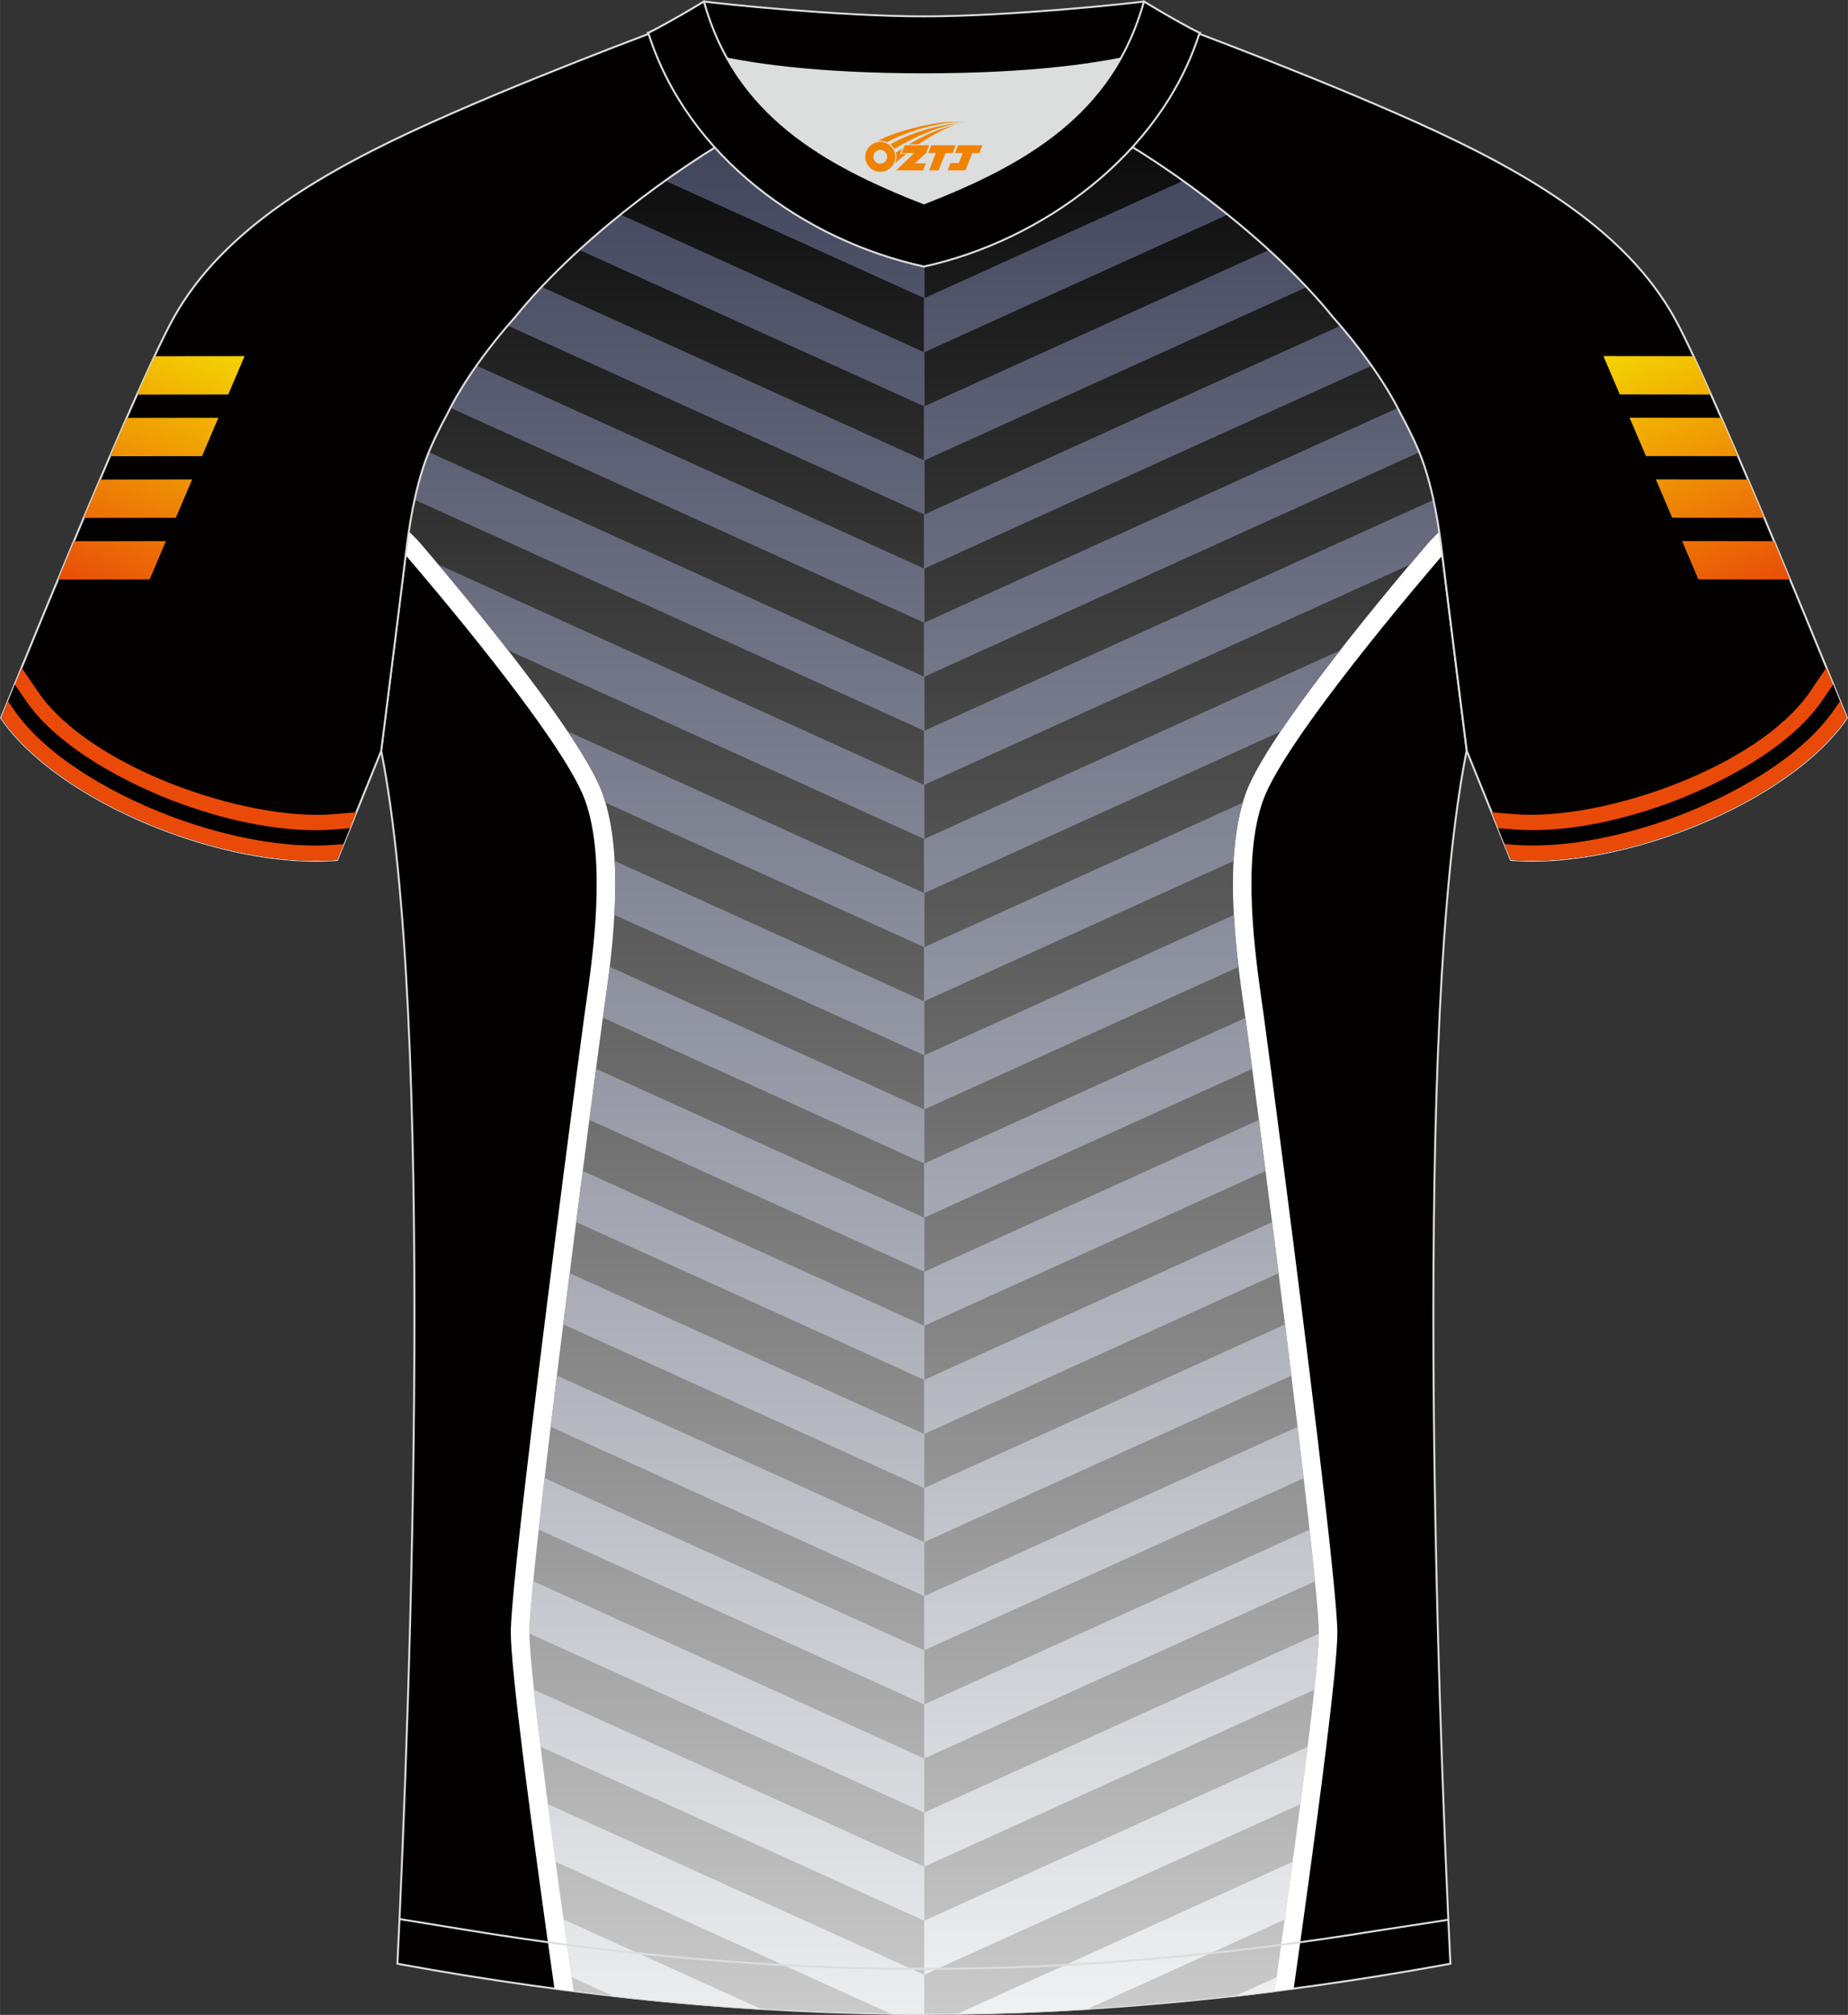
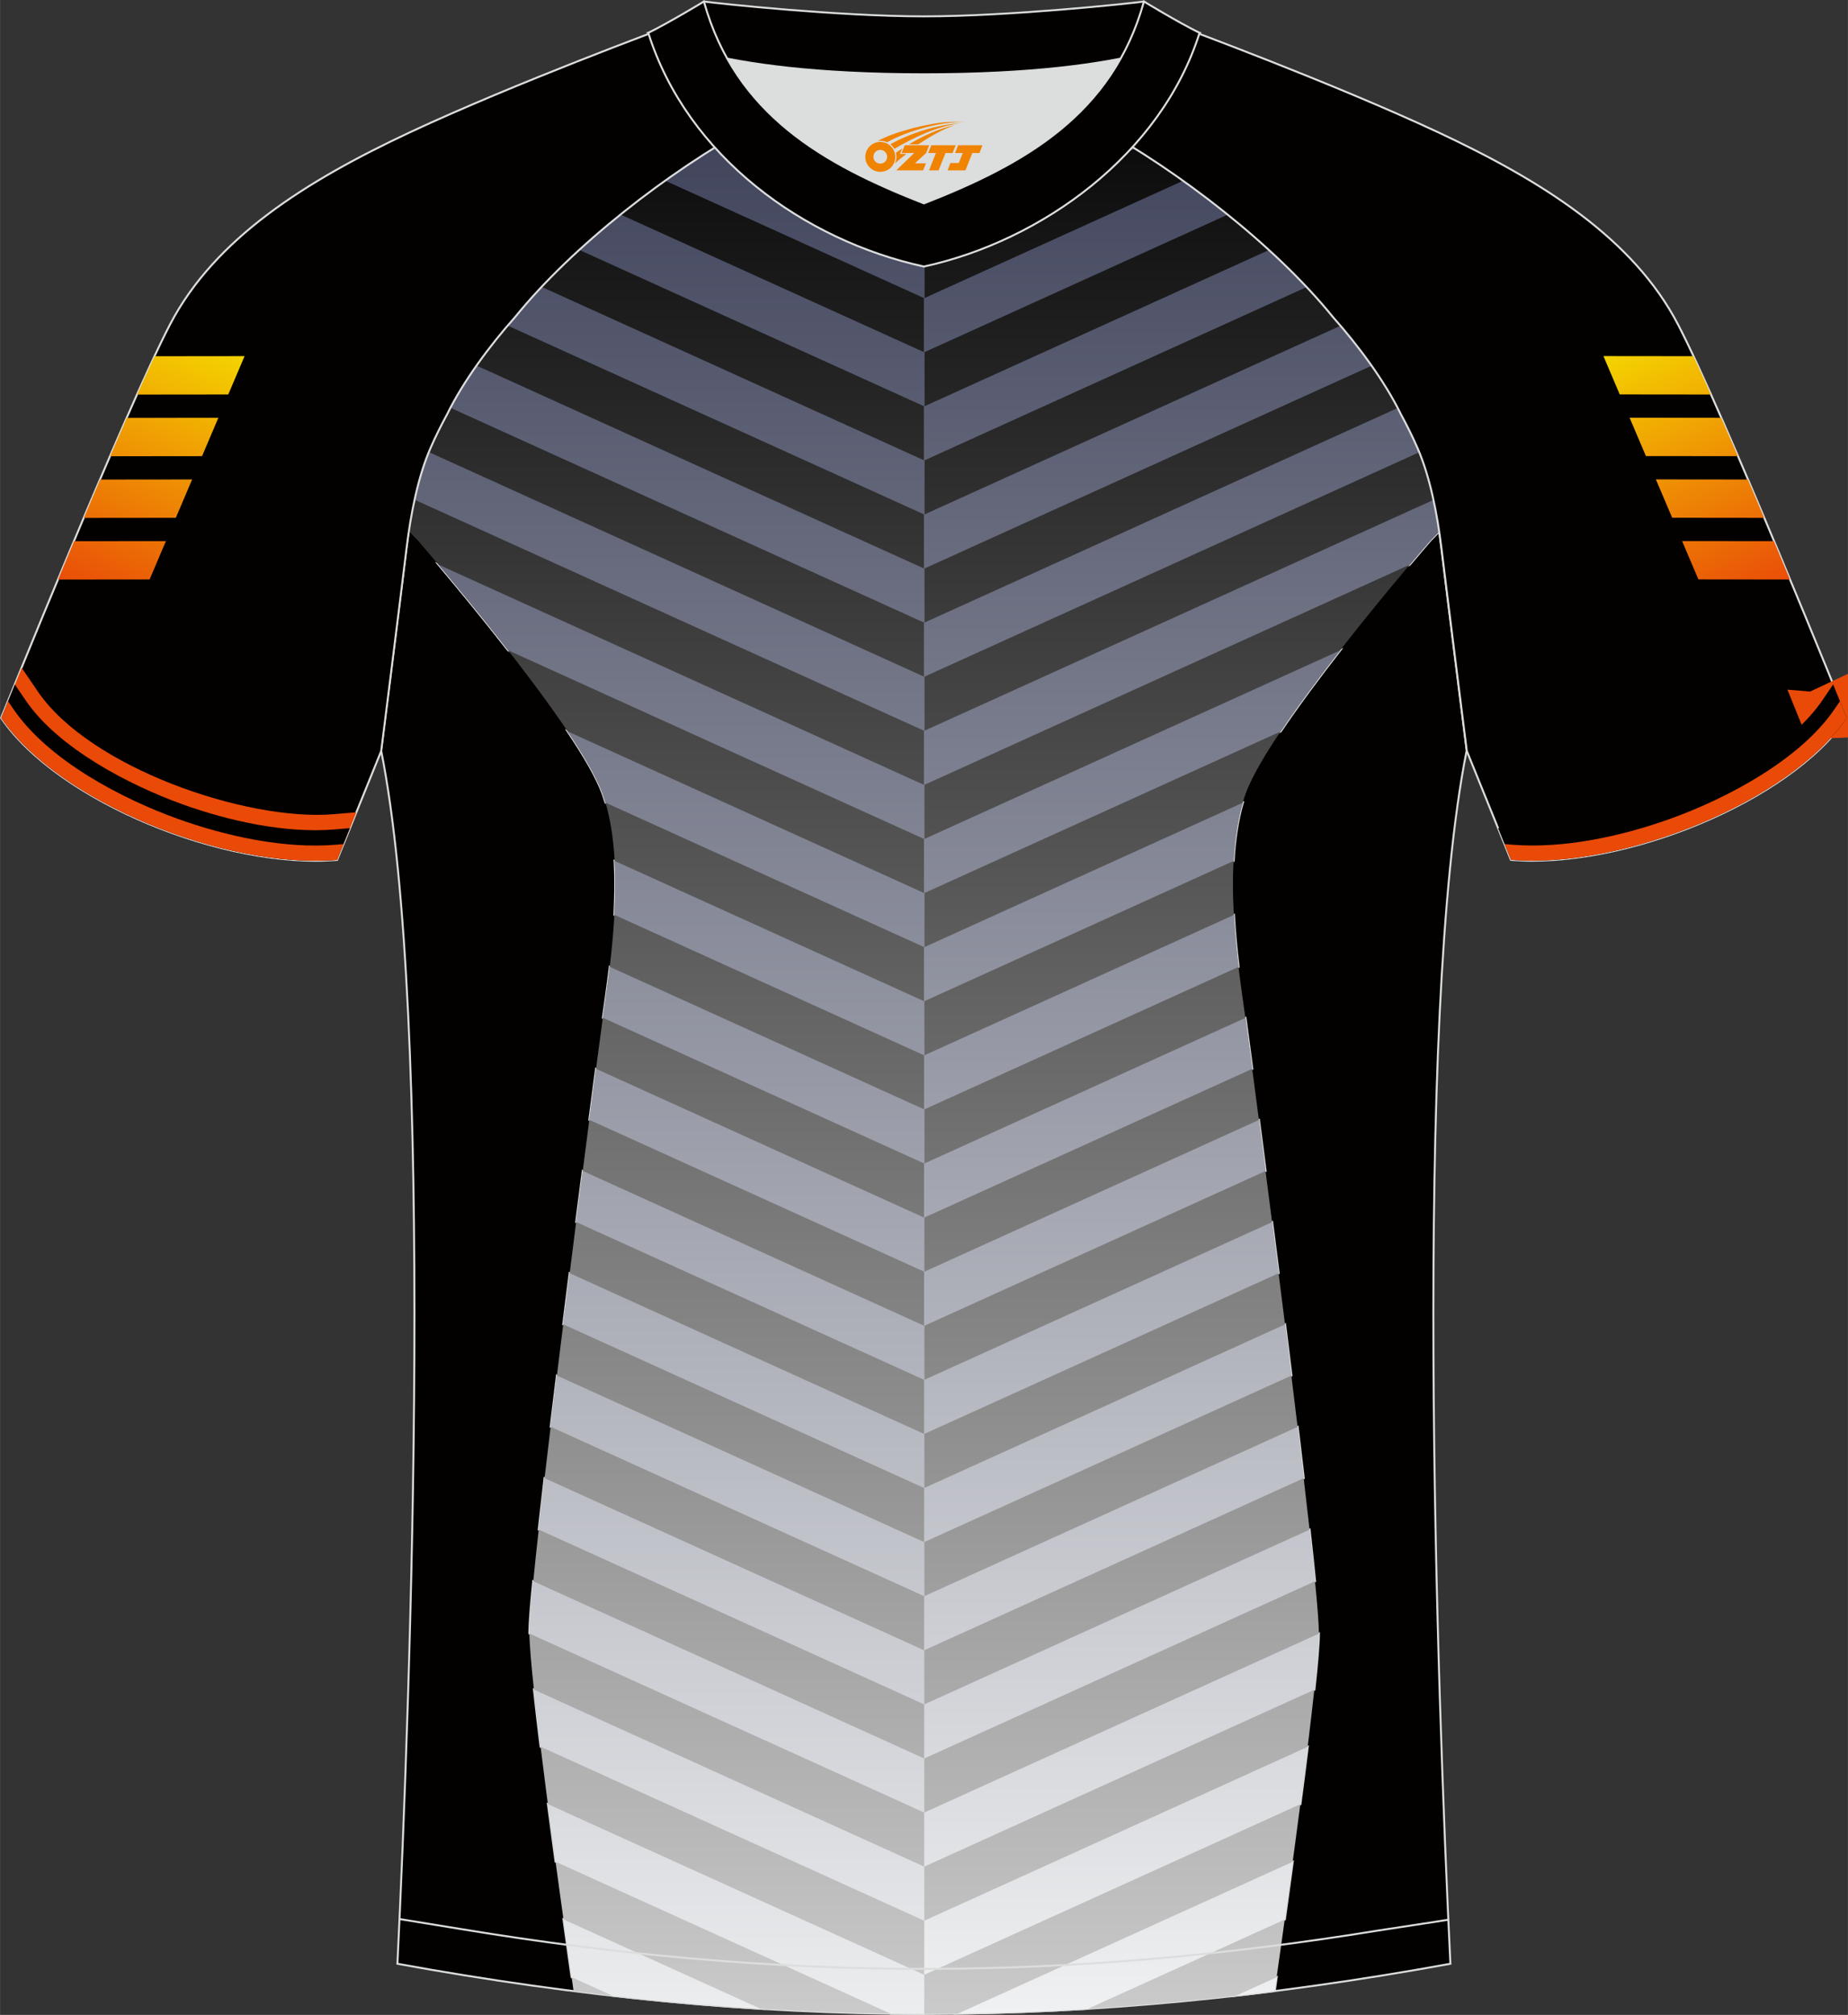
<svg xmlns="http://www.w3.org/2000/svg" version="1.1" x="0px" y="0px" width="378px" height="412px" viewBox="0 0 378.45 412.51" enable-background="new 0 0 378.45 412.51" xml:space="preserve">
  <rect x="0" y="0" width="378.45" height="412.51" fill="#333333" stroke="none" />
  <g id="画板的参考线">
</g>
  <g id="图层_1">
    <path fill-rule="evenodd" clip-rule="evenodd" fill="#030000" stroke="#DCDDDD" stroke-width="0.4" stroke-miterlimit="22.926" d="   M295.19,112.27c1.29,10.61,4.91,39.3,5.18,41.36c-11,54.76-6.05,192.65-3.34,248.41c-37.29,6.8-72.56,10.24-107.83,10.28   c-35.27-0.04-70.55-3.48-107.82-10.28c2.71-55.76,7.66-193.65-3.34-248.41c0.26-2.07,3.88-30.75,5.18-41.36   c0.86-7.07,2.34-14.65,4.9-20.51c1.02-2.35,2.17-4.67,3.44-6.99c3.3-6.79,8.89-14.24,13.87-19.82   c12.04-14.86,31.64-29.9,48.21-39.02c4,3.46,8.52,6.69,13.73,9.68l1.89,1.05c6.17,2.95,13.14,4.42,19.96,4.43   c6.82-0.02,13.79-1.49,19.96-4.43l1.89-1.05c5.21-2.99,9.72-6.24,13.72-9.68c16.58,9.11,36.18,24.14,48.21,39.02   c4.98,5.58,10.57,13.04,13.87,19.82c1.26,2.31,2.42,4.64,3.44,6.99C292.85,97.62,294.33,105.21,295.19,112.27z" />
    <g>
      <g>
        <path fill-rule="evenodd" clip-rule="evenodd" fill="#030000" stroke="#DCDDDD" stroke-width="0.4" stroke-miterlimit="22.926" d="     M189.28,412.31h-0.01c-2.29,0-4.58-0.02-6.88-0.05l-68.62-31.11c-0.53-3.91-1.06-7.89-1.57-11.79l77.08,34.94L189.28,412.31     L189.28,412.31z M155.75,411.25l-40.36-18.29c0.59,4.27,1.16,8.29,1.66,11.83l8.39,3.8     C135.62,409.74,145.71,410.63,155.75,411.25L155.75,411.25z M84.92,102.32c0.75-3.46,1.71-6.8,2.92-9.75l101.49,46.01l0,11.07     L84.92,102.32L84.92,102.32z M92.26,83.5l97.07,44.01l0-11.07L97.61,74.86C95.6,77.7,93.75,80.65,92.26,83.5L92.26,83.5z      M103.99,66.67l85.35,38.69l0-11.07l-78.41-35.55c-1.94,2.06-3.76,4.13-5.44,6.2C105,65.5,104.49,66.08,103.99,66.67     L103.99,66.67z M118.64,51.17c2.71-2.48,5.54-4.9,8.45-7.24l62.25,28.22l0,11.07L118.64,51.17L118.64,51.17z M136.23,37     c3.29-2.35,6.61-4.56,9.87-6.6l43.25,19.61l0,11.07L136.23,37L136.23,37z M110.7,357.61l78.58,35.62l0-11.07l-79.94-36.24     C109.71,349.39,110.18,353.35,110.7,357.61L110.7,357.61z M108.41,334.43l80.87,36.66l0-11.07l-80.09-36.3     c-0.5,5.07-0.79,8.77-0.79,10.51L108.41,334.43L108.41,334.43z M110.32,313.15c0.36-3.27,0.77-6.81,1.2-10.53l77.77,35.26     l0,11.07L110.32,313.15L110.32,313.15z M112.77,292.11c0.41-3.42,0.84-6.94,1.28-10.49l75.25,34.11l0,11.07L112.77,292.11     L112.77,292.11z M115.34,271.13l73.96,33.53l0-11.07l-72.64-32.93C116.22,264.12,115.78,267.62,115.34,271.13L115.34,271.13z      M117.99,250.19l71.32,32.33l0-11.07l-69.97-31.72C118.9,243.07,118.45,246.58,117.99,250.19L117.99,250.19z M120.69,229.27     c0.51-3.92,0.97-7.44,1.37-10.45l67.25,30.49l0,11.07L120.69,229.27L120.69,229.27z M123.46,208.37l65.86,29.85l0-11.07     l-64.45-29.21C124.39,201.99,123.85,205.59,123.46,208.37L123.46,208.37z M125.82,187.3c0.2-3.65,0.25-7.4,0.05-11.05     l63.44,28.76l0,11.07L125.82,187.3L125.82,187.3z M124,164.33l65.33,29.61l0-11.07l-73.08-33.13c3.37,5.01,6.01,9.53,7.17,12.79     C123.62,163.11,123.81,163.72,124,164.33L124,164.33z M104.05,133.14l85.27,38.66l0-11.07L89.79,115.6     C93.33,119.8,98.65,126.22,104.05,133.14z" />
        <path fill-rule="evenodd" clip-rule="evenodd" fill="#030000" stroke="#DCDDDD" stroke-width="0.4" stroke-miterlimit="22.926" d="     M261.06,407.63c-2.66,0.34-5.31,0.66-7.96,0.96l8.36-3.79L261.06,407.63L261.06,407.63z M222.79,411.26l40.34-18.29     c0.53-3.78,1.07-7.76,1.62-11.81l-68.6,31.1C205.01,412.14,213.88,411.8,222.79,411.26L222.79,411.26z M189.2,41.1l0.09,0     c6.82-0.02,13.79-1.49,19.96-4.43l1.89-1.05c5.21-2.99,9.72-6.24,13.72-9.68c2.48,1.36,5.02,2.86,7.6,4.46L189.2,50.01     L189.2,41.1L189.2,41.1z M242.33,36.99L189.2,61.08l0,11.07l62.27-28.23C248.48,41.51,245.41,39.19,242.33,36.99L242.33,36.99z      M259.92,51.17c2.72,2.48,5.31,5.02,7.71,7.58l-78.43,35.55l0-11.07L259.92,51.17L259.92,51.17z M274.57,66.67     c2.14,2.5,4.34,5.29,6.38,8.18l-91.74,41.59l0-11.07L274.57,66.67L274.57,66.67z M286.3,83.5l-97.09,44.01l0,11.07l101.51-46.02     c-0.11-0.27-0.22-0.54-0.34-0.81c-1.02-2.35-2.18-4.67-3.44-6.99C286.74,84.35,286.52,83.92,286.3,83.5L286.3,83.5z      M293.62,102.32l-104.41,47.33l0,11.07l99.49-45.1c2.6-3.09,4.24-4.97,4.24-4.97l1.84-1.86     C294.47,106.63,294.09,104.45,293.62,102.32L293.62,102.32z M274.45,133.16c-4.3,5.51-8.64,11.33-12.18,16.6l-73.05,33.11     l0-11.07L274.45,133.16L274.45,133.16z M254.52,164.34l-65.3,29.6l0,11.07l63.42-28.75     C252.87,172.06,253.45,167.99,254.52,164.34L254.52,164.34z M252.7,187.31c0.2,3.71,0.56,7.33,0.96,10.64l-64.42,29.2l0-11.07     L252.7,187.31L252.7,187.31z M255.06,208.39l-65.83,29.84l0,11.07l67.23-30.48c-0.66-5.03-1.14-8.62-1.35-10.13L255.06,208.39     L255.06,208.39z M257.83,229.28c0.42,3.24,0.88,6.75,1.36,10.46l-69.95,31.71l0-11.07L257.83,229.28L257.83,229.28z      M260.53,250.2l-71.29,32.32l0,11.07l72.62-32.92C261.41,257.12,260.97,253.61,260.53,250.2L260.53,250.2z M263.18,271.14     l-73.93,33.51l0,11.07l75.23-34.1C264.05,278.16,263.62,274.65,263.18,271.14L263.18,271.14z M265.75,292.12     c0.44,3.62,0.85,7.14,1.25,10.51l-77.75,35.24l0-11.07L265.75,292.12L265.75,292.12z M268.2,313.16     c0.44,3.95,0.81,7.5,1.12,10.57l-80.06,36.29l0-11.07L268.2,313.16L268.2,313.16z M270.11,334.44     c-0.02,2.21-0.37,6.28-0.93,11.49l-79.92,36.23l0-11.07L270.11,334.44L270.11,334.44z M267.82,357.62     c-0.46,3.74-0.97,7.71-1.5,11.75l-77.05,34.93l0-11.07L267.82,357.62z" />
      </g>
-       <path fill-rule="evenodd" clip-rule="evenodd" fill="#FFFFFF" d="M113.54,407.11c-1.79-12.55-4.55-32.35-6.58-48.79    c-1.38-11.17-2.36-20.44-2.36-24.1c0-4.42,1.74-20.49,4.05-39.8c4.11-34.39,10.08-79.68,10.99-86.27    c0.19-1.39,0.25-1.78,0.32-2.29c1.5-10.54,4.24-29.74-0.13-41.97c-4.5-12.6-33.11-45.98-36.73-50.18l0.17-1.43    c0.86-7.07,2.34-14.65,4.9-20.51c1.02-2.35,2.17-4.67,3.44-6.99c3.3-6.79,8.89-14.24,13.87-19.82    c12.04-14.86,31.64-29.9,48.21-39.02c4,3.46,8.52,6.69,13.73,9.68l1.89,1.05c6.17,2.95,13.14,4.42,19.96,4.43    c6.82-0.02,13.79-1.49,19.96-4.43l1.89-1.05c5.21-2.99,9.72-6.24,13.72-9.68c16.58,9.11,36.18,24.14,48.21,39.02    c4.98,5.58,10.57,13.04,13.87,19.82c1.26,2.31,2.42,4.64,3.44,6.99c2.54,5.86,4.03,13.45,4.88,20.51l0.17,1.41    c-3.53,4.09-32.25,37.58-36.76,50.21c-4.37,12.23-1.63,31.43-0.13,41.97c0.07,0.51,0.13,0.9,0.32,2.29    c0.91,6.6,6.88,51.89,10.99,86.27c2.31,19.31,4.05,35.39,4.05,39.8c0,3.67-0.98,12.93-2.36,24.1    c-2.03,16.44-4.79,36.24-6.58,48.79c-25.71,3.43-50.71,5.17-75.71,5.19C164.27,412.28,139.26,410.54,113.54,407.11L113.54,407.11z     M114.5,357.34c1.82,14.79,4.47,33.79,6.31,46.75c11.17,1.37,22.16,2.41,33.03,3.12c11.94,0.78,23.73,1.18,35.44,1.19    c11.7-0.01,23.49-0.41,35.43-1.19c10.86-0.71,21.85-1.75,33.02-3.12c1.84-12.96,4.49-31.96,6.31-46.75    c1.33-10.75,2.27-19.65,2.27-23.12c0-4.08-1.72-19.83-3.99-38.85c-4.15-34.69-10.06-79.63-10.96-86.12l-0.32-2.26    c-1.6-11.23-4.52-31.7,0.52-45.8c5.31-14.86,38.48-53.03,38.58-53.14l0.18-0.18l0.43-0.43c-0.41-2.44-0.9-4.85-1.49-7.13    c-0.65-2.5-1.41-4.87-2.32-6.95c-0.47-1.07-0.98-2.18-1.55-3.32l-0.01,0c-0.57-1.15-1.15-2.26-1.74-3.34l-0.07-0.17    c-1.43-2.94-3.34-6.05-5.46-9.08c-2.46-3.51-5.21-6.93-7.81-9.84l-0.12-0.15c-5.55-6.86-12.84-13.81-20.72-20.19    c-7.9-6.39-16.32-12.15-24.14-16.63c-1.47,1.2-3.03,2.38-4.67,3.54c-2.38,1.68-4.91,3.31-7.63,4.87l-0.04,0.03l-1.89,1.05    l-0.21,0.11c-3.32,1.58-6.83,2.76-10.41,3.56h-0.01c-3.63,0.81-7.39,1.21-11.14,1.23c-3.75-0.01-7.5-0.41-11.13-1.22h-0.01    c-3.58-0.8-7.09-1.98-10.41-3.57l-0.21-0.11l-1.89-1.05l-0.04-0.03c-2.71-1.56-5.25-3.18-7.63-4.87    c-1.61-1.14-3.17-2.32-4.67-3.55c-7.82,4.48-16.24,10.24-24.14,16.63c-7.89,6.38-15.18,13.34-20.74,20.2l-0.12,0.15    c-2.6,2.92-5.35,6.33-7.81,9.84c-2.12,3.03-4.03,6.14-5.46,9.08l-0.09,0.17c-0.55,1-1.12,2.1-1.73,3.33    c-0.56,1.15-1.08,2.26-1.55,3.34c-0.98,2.25-1.8,4.81-2.48,7.5c-0.53,2.09-0.97,4.32-1.35,6.59l0.41,0.41l0.18,0.18    c0.1,0.11,33.27,38.27,38.58,53.14c5.03,14.1,2.12,34.57,0.52,45.8l-0.32,2.26c-0.9,6.49-6.82,51.43-10.96,86.12    c-2.27,19.03-3.99,34.77-3.99,38.85C112.22,337.7,113.17,346.59,114.5,357.34z" />
      <linearGradient id="SVGID_1_" gradientUnits="userSpaceOnUse" x1="189.271" y1="19.556" x2="189.271" y2="423.163">
        <stop offset="2.052611e-03" style="stop-color:#070707" />
        <stop offset="1" style="stop-color:#D0D0D0" />
      </linearGradient>
      <path fill-rule="evenodd" clip-rule="evenodd" fill="url(#SVGID_1_)" d="M117.46,407.62c-3.02-21.13-9.05-64.48-9.05-73.4    c0-11.9,13.59-115.35,15-125.53c1.41-10.17,5.05-32.02,0-46.17s-37.85-51.88-37.85-51.88l-1.82-1.84    c0.9-6.02,2.29-12.14,4.44-17.06c1.02-2.35,2.17-4.67,3.44-6.99c3.3-6.79,8.89-14.24,13.87-19.82    c12.04-14.86,31.64-29.9,48.21-39.02c4,3.46,8.52,6.69,13.73,9.68l1.89,1.05c6.17,2.95,13.14,4.42,19.96,4.43    c6.82-0.02,13.79-1.49,19.96-4.43l1.89-1.05c5.21-2.99,9.72-6.24,13.72-9.68c16.58,9.11,36.18,24.14,48.21,39.02    c4.98,5.58,10.57,13.04,13.87,19.82c1.26,2.31,2.42,4.64,3.44,6.99c2.13,4.91,3.52,11.03,4.41,17.03l-1.84,1.86    c0,0-32.79,37.73-37.85,51.88c-5.05,14.15-1.41,35.99,0,46.17c1.41,10.17,15,113.62,15,125.53c0,8.93-6.03,52.28-9.05,73.41    c-24.34,3.09-48.06,4.66-71.79,4.68C165.54,412.28,141.8,410.72,117.46,407.62z" />
      <linearGradient id="SVGID_2_" gradientUnits="userSpaceOnUse" x1="137.136" y1="17.466" x2="137.136" y2="428.734">
        <stop offset="0" style="stop-color:#3C4058" />
        <stop offset="0.986" style="stop-color:#F1F2F3" />
      </linearGradient>
      <path fill-rule="evenodd" clip-rule="evenodd" fill="url(#SVGID_2_)" d="M189.28,412.31h-0.01c-2.29,0-4.58-0.02-6.88-0.05    l-68.62-31.11c-0.53-3.91-1.06-7.89-1.57-11.79l77.08,34.94L189.28,412.31L189.28,412.31z M155.75,411.25l-40.36-18.29    c0.59,4.27,1.16,8.29,1.66,11.83l8.39,3.8C135.62,409.74,145.71,410.63,155.75,411.25L155.75,411.25z M84.92,102.32    c0.75-3.46,1.71-6.8,2.92-9.75l101.49,46.01l0,11.07L84.92,102.32L84.92,102.32z M92.26,83.5l97.07,44.01l0-11.07L97.61,74.86    C95.6,77.7,93.75,80.65,92.26,83.5L92.26,83.5z M103.99,66.67l85.35,38.69l0-11.07l-78.41-35.55c-1.94,2.06-3.76,4.13-5.44,6.2    C105,65.5,104.49,66.08,103.99,66.67L103.99,66.67z M118.64,51.17c2.71-2.48,5.54-4.9,8.45-7.24l62.25,28.22l0,11.07L118.64,51.17    L118.64,51.17z M136.23,37c3.29-2.35,6.61-4.56,9.87-6.6l43.25,19.61l0,11.07L136.23,37L136.23,37z M110.7,357.61l78.58,35.62    l0-11.07l-79.94-36.24C109.71,349.39,110.18,353.35,110.7,357.61L110.7,357.61z M108.41,334.43l80.87,36.66l0-11.07l-80.09-36.3    c-0.5,5.07-0.79,8.77-0.79,10.51L108.41,334.43L108.41,334.43z M110.32,313.15c0.36-3.27,0.77-6.81,1.2-10.53l77.77,35.26l0,11.07    L110.32,313.15L110.32,313.15z M112.77,292.11c0.41-3.42,0.84-6.94,1.28-10.49l75.25,34.11l0,11.07L112.77,292.11L112.77,292.11z     M115.34,271.13l73.96,33.53l0-11.07l-72.64-32.93C116.22,264.12,115.78,267.62,115.34,271.13L115.34,271.13z M117.99,250.19    l71.32,32.33l0-11.07l-69.97-31.72C118.9,243.07,118.45,246.58,117.99,250.19L117.99,250.19z M120.69,229.27    c0.51-3.92,0.97-7.44,1.37-10.45l67.25,30.49l0,11.07L120.69,229.27L120.69,229.27z M123.46,208.37l65.86,29.85l0-11.07    l-64.45-29.21C124.39,201.99,123.85,205.59,123.46,208.37L123.46,208.37z M125.82,187.3c0.2-3.65,0.25-7.4,0.05-11.05l63.44,28.76    l0,11.07L125.82,187.3L125.82,187.3z M124,164.33l65.33,29.61l0-11.07l-73.08-33.13c3.37,5.01,6.01,9.53,7.17,12.79    C123.62,163.11,123.81,163.72,124,164.33L124,164.33z M104.05,133.14l85.27,38.66l0-11.07L89.79,115.6    C93.33,119.8,98.65,126.22,104.05,133.14z" />
      <linearGradient id="SVGID_3_" gradientUnits="userSpaceOnUse" x1="241.996" y1="15.471" x2="241.996" y2="420.192">
        <stop offset="0" style="stop-color:#3C4058" />
        <stop offset="0.986" style="stop-color:#F1F2F3" />
      </linearGradient>
      <path fill-rule="evenodd" clip-rule="evenodd" fill="url(#SVGID_3_)" d="M261.06,407.63c-2.66,0.34-5.31,0.66-7.96,0.96l8.36-3.79    L261.06,407.63L261.06,407.63z M222.79,411.26l40.34-18.29c0.53-3.78,1.07-7.76,1.62-11.81l-68.6,31.1    C205.01,412.14,213.88,411.8,222.79,411.26L222.79,411.26z M189.2,41.1l0.09,0c6.82-0.02,13.79-1.49,19.96-4.43l1.89-1.05    c5.21-2.99,9.72-6.24,13.72-9.68c2.48,1.36,5.02,2.86,7.6,4.46L189.2,50.01L189.2,41.1L189.2,41.1z M242.33,36.99L189.2,61.08    l0,11.07l62.27-28.23C248.48,41.51,245.41,39.19,242.33,36.99L242.33,36.99z M259.92,51.17c2.72,2.48,5.31,5.02,7.71,7.58    l-78.43,35.55l0-11.07L259.92,51.17L259.92,51.17z M274.57,66.67c2.14,2.5,4.34,5.29,6.38,8.18l-91.74,41.59l0-11.07L274.57,66.67    L274.57,66.67z M286.3,83.5l-97.09,44.01l0,11.07l101.51-46.02c-0.11-0.27-0.22-0.54-0.34-0.81c-1.02-2.35-2.18-4.67-3.44-6.99    C286.74,84.35,286.52,83.92,286.3,83.5L286.3,83.5z M293.62,102.32l-104.41,47.33l0,11.07l99.49-45.1    c2.6-3.09,4.24-4.97,4.24-4.97l1.84-1.86C294.47,106.63,294.09,104.45,293.62,102.32L293.62,102.32z M274.45,133.16    c-4.3,5.51-8.64,11.33-12.18,16.6l-73.05,33.11l0-11.07L274.45,133.16L274.45,133.16z M254.52,164.34l-65.3,29.6l0,11.07    l63.42-28.75C252.87,172.06,253.45,167.99,254.52,164.34L254.52,164.34z M252.7,187.31c0.2,3.71,0.56,7.33,0.96,10.64l-64.42,29.2    l0-11.07L252.7,187.31L252.7,187.31z M255.06,208.39l-65.83,29.84l0,11.07l67.23-30.48c-0.66-5.03-1.14-8.62-1.35-10.13    L255.06,208.39L255.06,208.39z M257.83,229.28c0.42,3.24,0.88,6.75,1.36,10.46l-69.95,31.71l0-11.07L257.83,229.28L257.83,229.28z     M260.53,250.2l-71.29,32.32l0,11.07l72.62-32.92C261.41,257.12,260.97,253.61,260.53,250.2L260.53,250.2z M263.18,271.14    l-73.93,33.51l0,11.07l75.23-34.1C264.05,278.16,263.62,274.65,263.18,271.14L263.18,271.14z M265.75,292.12    c0.44,3.62,0.85,7.14,1.25,10.51l-77.75,35.24l0-11.07L265.75,292.12L265.75,292.12z M268.2,313.16c0.44,3.95,0.81,7.5,1.12,10.57    l-80.06,36.29l0-11.07L268.2,313.16L268.2,313.16z M270.11,334.44c-0.02,2.21-0.37,6.28-0.93,11.49l-79.92,36.23l0-11.07    L270.11,334.44L270.11,334.44z M267.82,357.62c-0.46,3.74-0.97,7.71-1.5,11.75l-77.05,34.93l0-11.07L267.82,357.62z" />
    </g>
    <path fill-rule="evenodd" clip-rule="evenodd" fill="#030000" stroke="#DCDDDD" stroke-width="0.4" stroke-miterlimit="22.926" d="   M153.67,25.94c-7.16-6.21-12.62-13.08-17.21-20.36c0,0-31.02,11.46-52.44,21.47C62.6,37.07,43.97,48.81,34.78,66.49   c-9.2,17.69-34.55,80.48-34.55,80.48c11.71,17.17,45.84,30.98,68.8,29.07l9.03-22.29c0,0,3.85-30.47,5.19-41.49   c0.86-7.06,2.34-14.65,4.9-20.51c1.02-2.35,2.18-4.67,3.44-6.99c3.31-6.79,8.89-14.24,13.87-19.82   C117.49,50.09,137.09,35.05,153.67,25.94z" />
    <path fill-rule="evenodd" clip-rule="evenodd" fill="none" stroke="#DCDDDD" stroke-width="0.4" stroke-miterlimit="22.926" stroke-dasharray="2446.848,1223.424" d="   M81.84,392.89c1.32,0.22,11.57,1.88,12.89,2.1c31.29,5.16,62.75,8.1,94.51,8.1c31.24,0,62.19-2.84,92.99-7.85   c1.83-0.3,12.58-1.9,14.41-2.22" />
    <g>
      <path fill-rule="evenodd" clip-rule="evenodd" fill="#E94A08" d="M7.75,141.59c10.59,15.52,42.61,26.59,60.58,25.1l4.65-0.39    l-3.95,9.75c-22.96,1.91-57.07-11.89-68.77-29.05c0,0,1.62-4,4.18-10.26L7.75,141.59z" />
      <path fill-rule="evenodd" clip-rule="evenodd" fill="#030000" d="M5.25,143.39c6.72,9.86,21.35,17.4,32.12,21.28    c9.51,3.42,21.08,5.98,31.19,5.14l3.09-0.26l-2.63,6.49c-22.96,1.91-57.07-11.89-68.77-29.05c0,0,1.04-2.58,2.78-6.85L5.25,143.39    z" />
      <path fill-rule="evenodd" clip-rule="evenodd" fill="#E94A08" d="M2.75,145.19c7.14,10.46,22.17,18.32,33.61,22.44    c9.93,3.57,21.89,6.19,32.45,5.31l1.52-0.13l-1.31,3.23c-22.96,1.91-57.07-11.89-68.77-29.05c0,0,0.5-1.24,1.39-3.43L2.75,145.19z    " />
      <linearGradient id="SVGID_4_" gradientUnits="userSpaceOnUse" x1="42.978" y1="69.112" x2="18.769" y2="123.487">
        <stop offset="0" style="stop-color:#F4D500" />
        <stop offset="1" style="stop-color:#E94A08" />
      </linearGradient>
      <path fill-rule="evenodd" clip-rule="evenodd" fill="url(#SVGID_4_)" d="M50.08,72.91l-18.41,0.02c-1.1,2.35-2.31,5-3.59,7.85    l18.66-0.02L50.08,72.91L50.08,72.91z M25.97,85.56c-1.11,2.52-2.25,5.15-3.42,7.85l18.82-0.02l3.34-7.85L25.97,85.56L25.97,85.56    z M20.5,98.18c-1.11,2.6-2.23,5.23-3.33,7.85L36,106.01l3.34-7.85L20.5,98.18L20.5,98.18z M15.17,110.8    c-1.12,2.67-2.22,5.3-3.28,7.85l18.74-0.02l3.34-7.85L15.17,110.8z" />
    </g>
    <path fill-rule="evenodd" clip-rule="evenodd" fill="#030000" stroke="#DCDDDD" stroke-width="0.4" stroke-miterlimit="22.926" d="   M224.78,25.93c7.16-6.21,12.62-13.08,17.21-20.36c0,0,31.02,11.46,52.44,21.47c21.42,10.02,40.05,21.76,49.24,39.44   c9.2,17.69,34.55,80.48,34.55,80.48c-11.71,17.17-45.84,30.98-68.8,29.07l-9.03-22.29c0,0-3.85-30.47-5.19-41.49   c-0.86-7.06-2.34-14.65-4.9-20.51c-1.02-2.35-2.18-4.67-3.44-6.99c-3.31-6.79-8.89-14.24-13.87-19.82   C260.96,50.08,241.36,35.04,224.78,25.93z" />
    <g>
-       <path fill-rule="evenodd" clip-rule="evenodd" fill="#E94A08" d="M370.7,141.58c-10.59,15.52-42.61,26.59-60.58,25.1l-4.65-0.39    l3.95,9.75c22.96,1.91,57.07-11.89,68.77-29.05c0,0-1.62-4-4.18-10.26L370.7,141.58z" />
+       <path fill-rule="evenodd" clip-rule="evenodd" fill="#E94A08" d="M370.7,141.58l-4.65-0.39    l3.95,9.75c22.96,1.91,57.07-11.89,68.77-29.05c0,0-1.62-4-4.18-10.26L370.7,141.58z" />
      <path fill-rule="evenodd" clip-rule="evenodd" fill="#030000" d="M373.2,143.38c-6.72,9.86-21.35,17.4-32.12,21.28    c-9.51,3.42-21.08,5.98-31.19,5.14l-3.09-0.26l2.63,6.49c22.96,1.91,57.07-11.89,68.77-29.05c0,0-1.04-2.58-2.78-6.85    L373.2,143.38z" />
      <path fill-rule="evenodd" clip-rule="evenodd" fill="#E94A08" d="M375.7,145.18c-7.14,10.46-22.17,18.32-33.61,22.44    c-9.93,3.57-21.89,6.19-32.45,5.31l-1.52-0.13l1.31,3.23c22.96,1.91,57.07-11.89,68.77-29.05c0,0-0.5-1.24-1.39-3.43L375.7,145.18    z" />
      <linearGradient id="SVGID_5_" gradientUnits="userSpaceOnUse" x1="269.576" y1="69.102" x2="245.367" y2="123.477" gradientTransform="matrix(-1 0 0 1 605.048 0)">
        <stop offset="0" style="stop-color:#F4D500" />
        <stop offset="1" style="stop-color:#E94A08" />
      </linearGradient>
      <path fill-rule="evenodd" clip-rule="evenodd" fill="url(#SVGID_5_)" d="M328.37,72.9l3.34,7.85l18.66,0.02    c-1.28-2.86-2.48-5.5-3.59-7.85L328.37,72.9L328.37,72.9z M352.48,85.54l-18.75-0.02l3.34,7.85l18.82,0.02    C354.74,90.7,353.59,88.07,352.48,85.54L352.48,85.54z M357.95,98.17l-18.84-0.02l3.34,7.85l18.83,0.02    C360.17,103.4,359.06,100.77,357.95,98.17L357.95,98.17z M344.48,110.77l3.34,7.85l18.74,0.02c-1.06-2.55-2.16-5.19-3.28-7.85    L344.48,110.77z" />
    </g>
    <g>
      <path fill-rule="evenodd" clip-rule="evenodd" fill="#DCDDDD" d="M148.93,12.01c8.52,15.17,23.6,23.11,40.27,29.63    c16.7-6.53,31.76-14.45,40.27-29.64c-8.73,1.72-21.64,3.21-40.27,3.21C170.57,15.21,157.66,13.73,148.93,12.01z" />
      <path fill-rule="evenodd" clip-rule="evenodd" fill="#030000" stroke="#DCDDDD" stroke-width="0.4" stroke-miterlimit="22.926" d="    M189.21,3.35c-17.43,0-42.15-2.63-45.06-3.04c0,0-5.58,4.63-11.39,6.42c0,0,11.88,8.48,56.45,8.48s56.45-8.48,56.45-8.48    c-5.81-1.79-11.39-6.42-11.39-6.42C231.35,0.72,206.64,3.35,189.21,3.35z" />
      <path fill-rule="evenodd" clip-rule="evenodd" fill="#030000" stroke="#DCDDDD" stroke-width="0.4" stroke-miterlimit="22.926" d="    M189.21,54.57c24.17-5.27,48.58-22.95,56.45-47.84c-4.47-2.21-11.39-6.42-11.39-6.42c-6.46,23.18-24.52,33.3-45.06,41.33    c-20.51-8.02-38.61-18.18-45.06-41.33c0,0-6.92,4.2-11.39,6.42C140.74,32.01,164.64,49.22,189.21,54.57z" />
    </g>
  </g>
  <g id="图层_x0020_1">
    <path fill="#F08300" d="M177.38,33.14c0.416,1.136,1.472,1.984,2.752,2.032c0.144,0,0.304,0,0.448-0.016h0.016   c0.016,0,0.064,0,0.128-0.016c0.032,0,0.048-0.016,0.08-0.016c0.064-0.016,0.144-0.032,0.224-0.048c0.016,0,0.016,0,0.032,0   c0.192-0.048,0.4-0.112,0.576-0.208c0.192-0.096,0.4-0.224,0.608-0.384c0.672-0.56,1.104-1.408,1.104-2.352   c0-0.224-0.032-0.448-0.08-0.672l0,0C183.22,31.26,183.17,31.09,183.09,30.91C182.62,29.82,181.54,29.06,180.27,29.06C178.58,29.06,177.2,30.43,177.2,32.13C177.2,32.48,177.26,32.82,177.38,33.14L177.38,33.14L177.38,33.14z M181.68,32.16L181.68,32.16C181.65,32.94,180.99,33.54,180.21,33.5C179.42,33.47,178.83,32.82,178.86,32.03c0.032-0.784,0.688-1.376,1.472-1.344   C181.1,30.72,181.71,31.39,181.68,32.16L181.68,32.16z" />
    <polygon fill="#F08300" points="195.71,29.74 ,195.07,31.33 ,193.63,31.33 ,192.21,34.88 ,190.26,34.88 ,191.66,31.33 ,190.08,31.33    ,190.72,29.74" />
    <path fill="#F08300" d="M197.68,25.01c-1.008-0.096-3.024-0.144-5.056,0.112c-2.416,0.304-5.152,0.912-7.616,1.664   C182.96,27.39,181.09,28.11,179.74,28.88C179.94,28.85,180.13,28.83,180.32,28.83c0.48,0,0.944,0.112,1.36,0.288   C185.78,26.8,192.98,24.75,197.68,25.01L197.68,25.01L197.68,25.01z" />
    <path fill="#F08300" d="M183.15,30.48c4-2.368,8.88-4.672,13.488-5.248c-4.608,0.288-10.224,2-14.288,4.304   C182.67,29.79,182.94,30.11,183.15,30.48C183.15,30.48,183.15,30.48,183.15,30.48z" />
    <polygon fill="#F08300" points="201.2,29.74 ,200.58,31.33 ,199.12,31.33 ,197.71,34.88 ,197.25,34.88 ,195.74,34.88 ,194.05,34.88    ,194.64,33.38 ,196.35,33.38 ,197.17,31.33 ,195.58,31.33 ,196.22,29.74" />
    <polygon fill="#F08300" points="190.29,29.74 ,189.65,31.33 ,187.36,33.44 ,189.62,33.44 ,189.04,34.88 ,183.55,34.88 ,187.22,31.33    ,184.64,31.33 ,185.28,29.74" />
    <path fill="#F08300" d="M195.57,25.6c-3.376,0.752-6.464,2.192-9.424,3.952h1.888C190.46,27.98,192.8,26.55,195.57,25.6z    M184.77,30.42C184.14,30.8,184.08,30.85,183.47,31.26c0.064,0.256,0.112,0.544,0.112,0.816c0,0.496-0.112,0.976-0.32,1.392   c0.176-0.16,0.32-0.304,0.432-0.4c0.272-0.24,0.768-0.64,1.6-1.296l0.32-0.256H184.29l0,0L184.77,30.42L184.77,30.42L184.77,30.42z" />
  </g>
</svg>